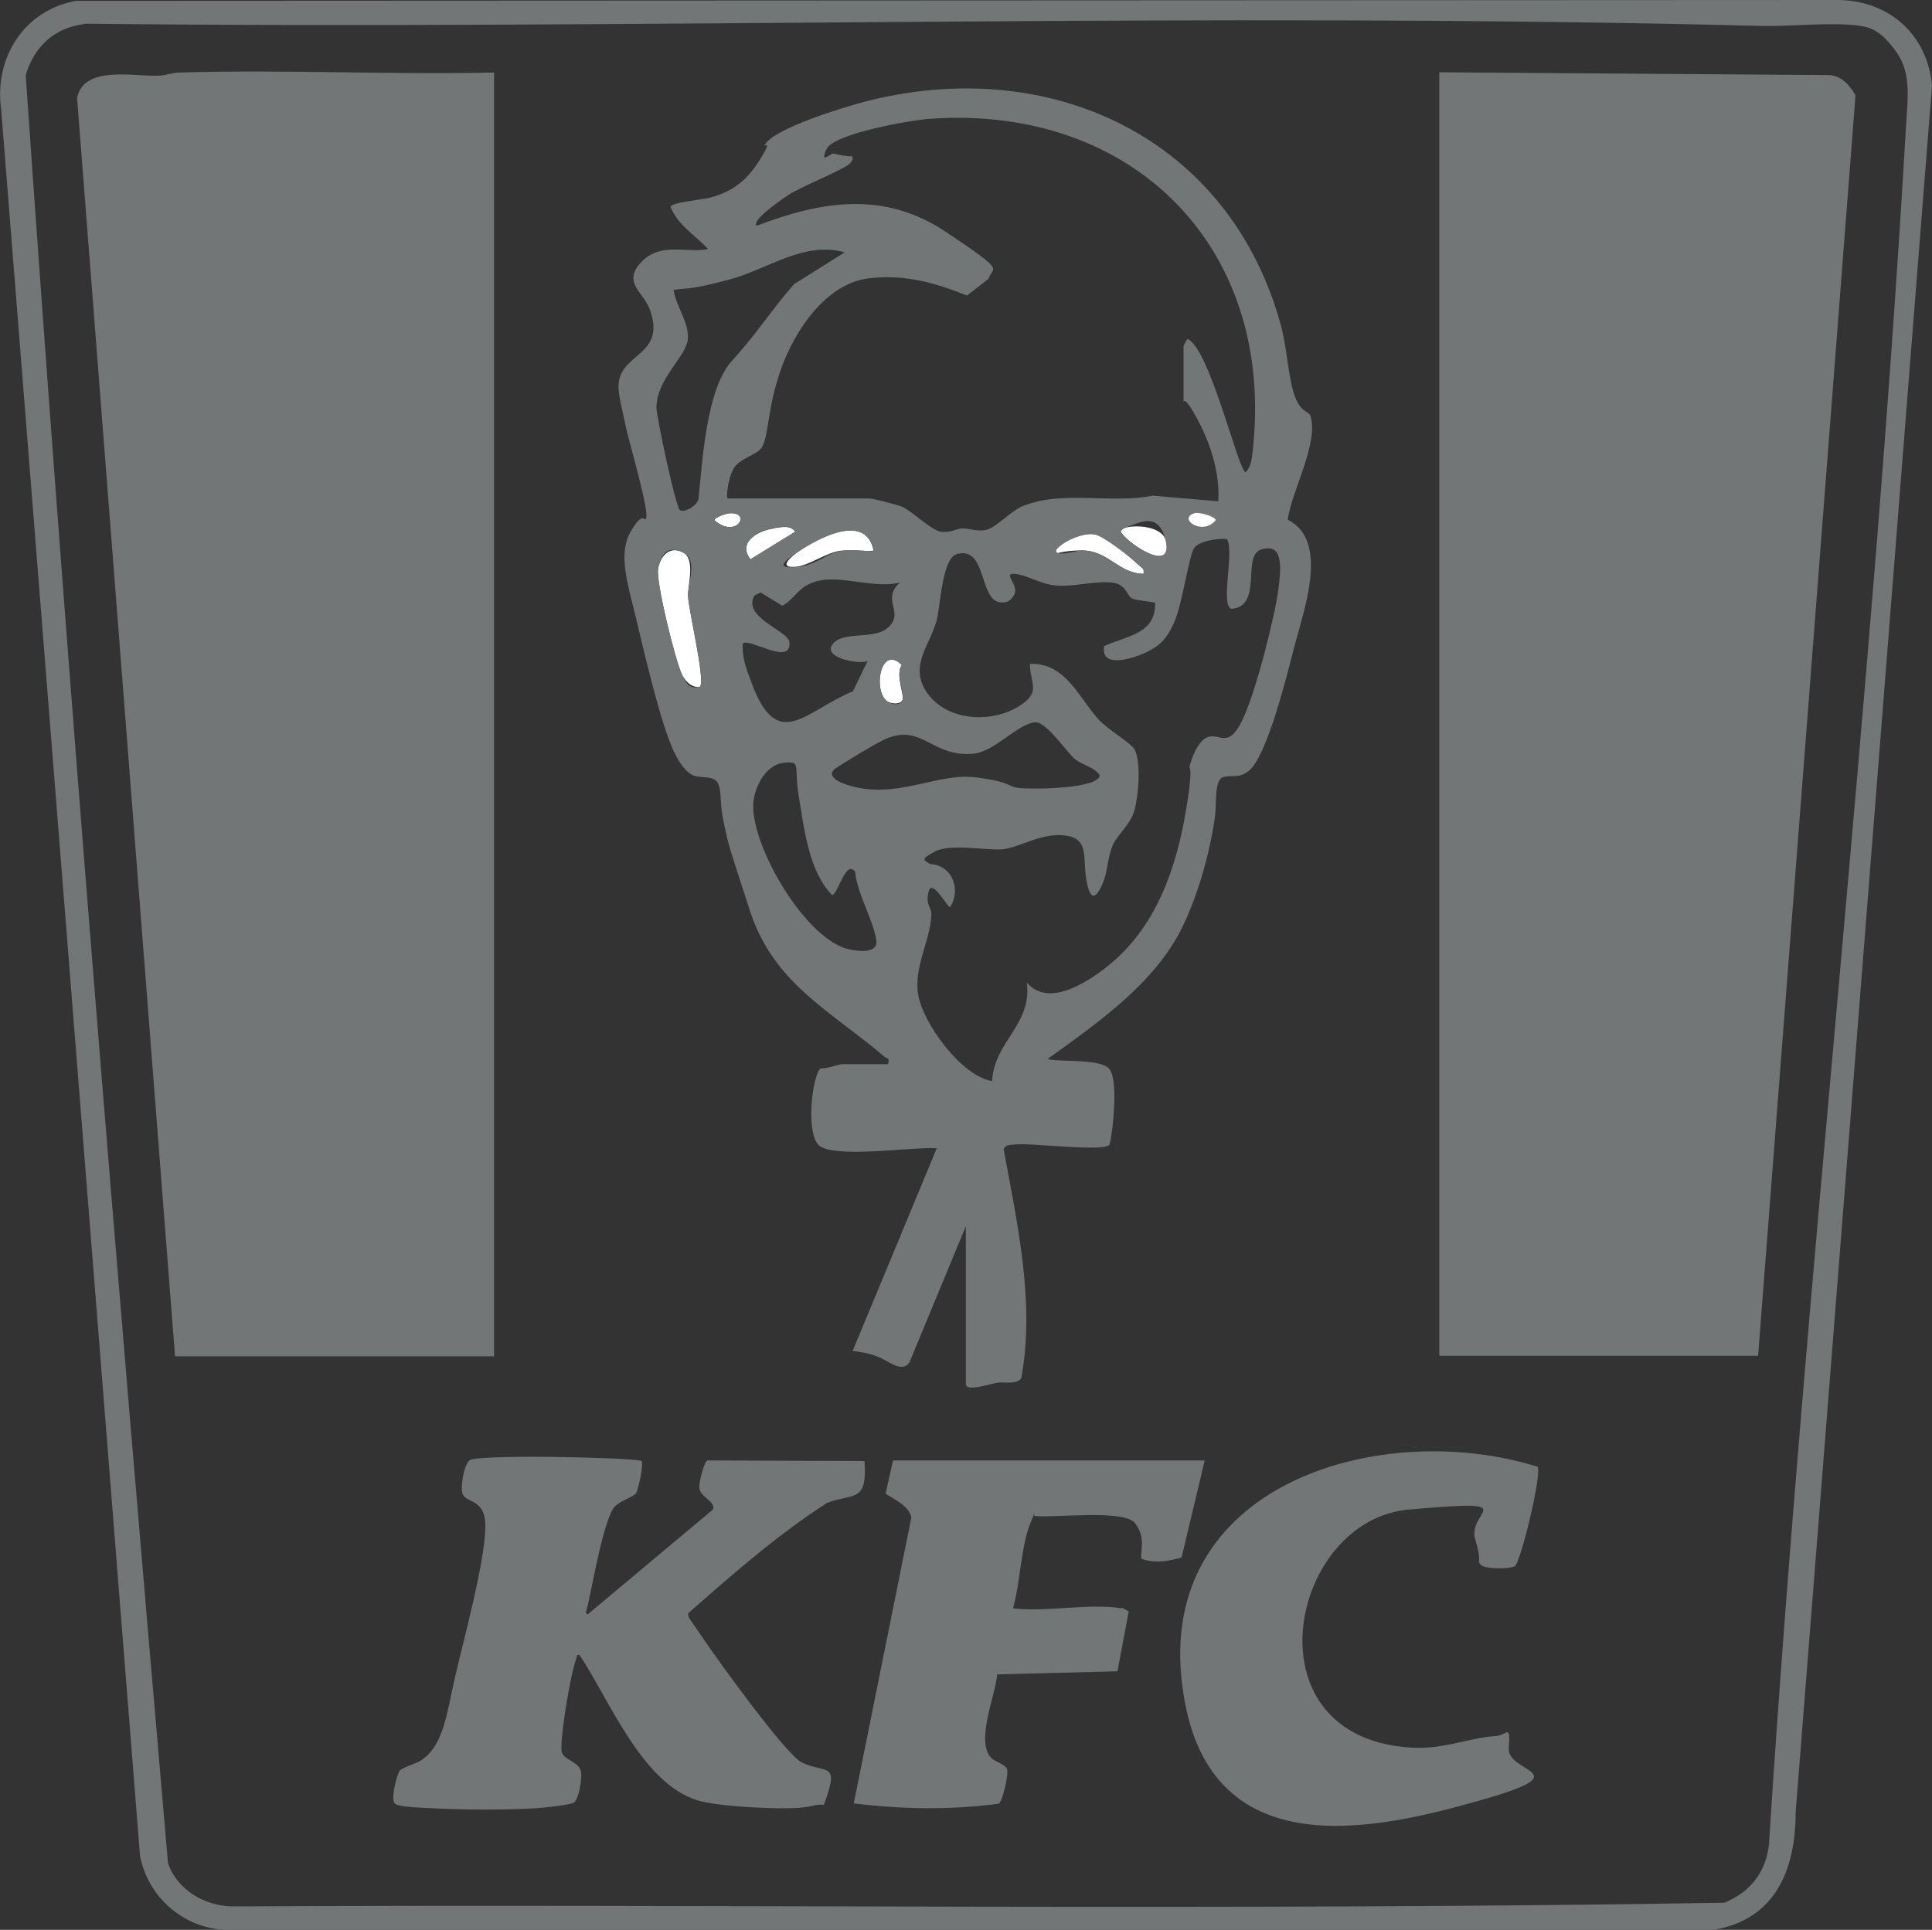
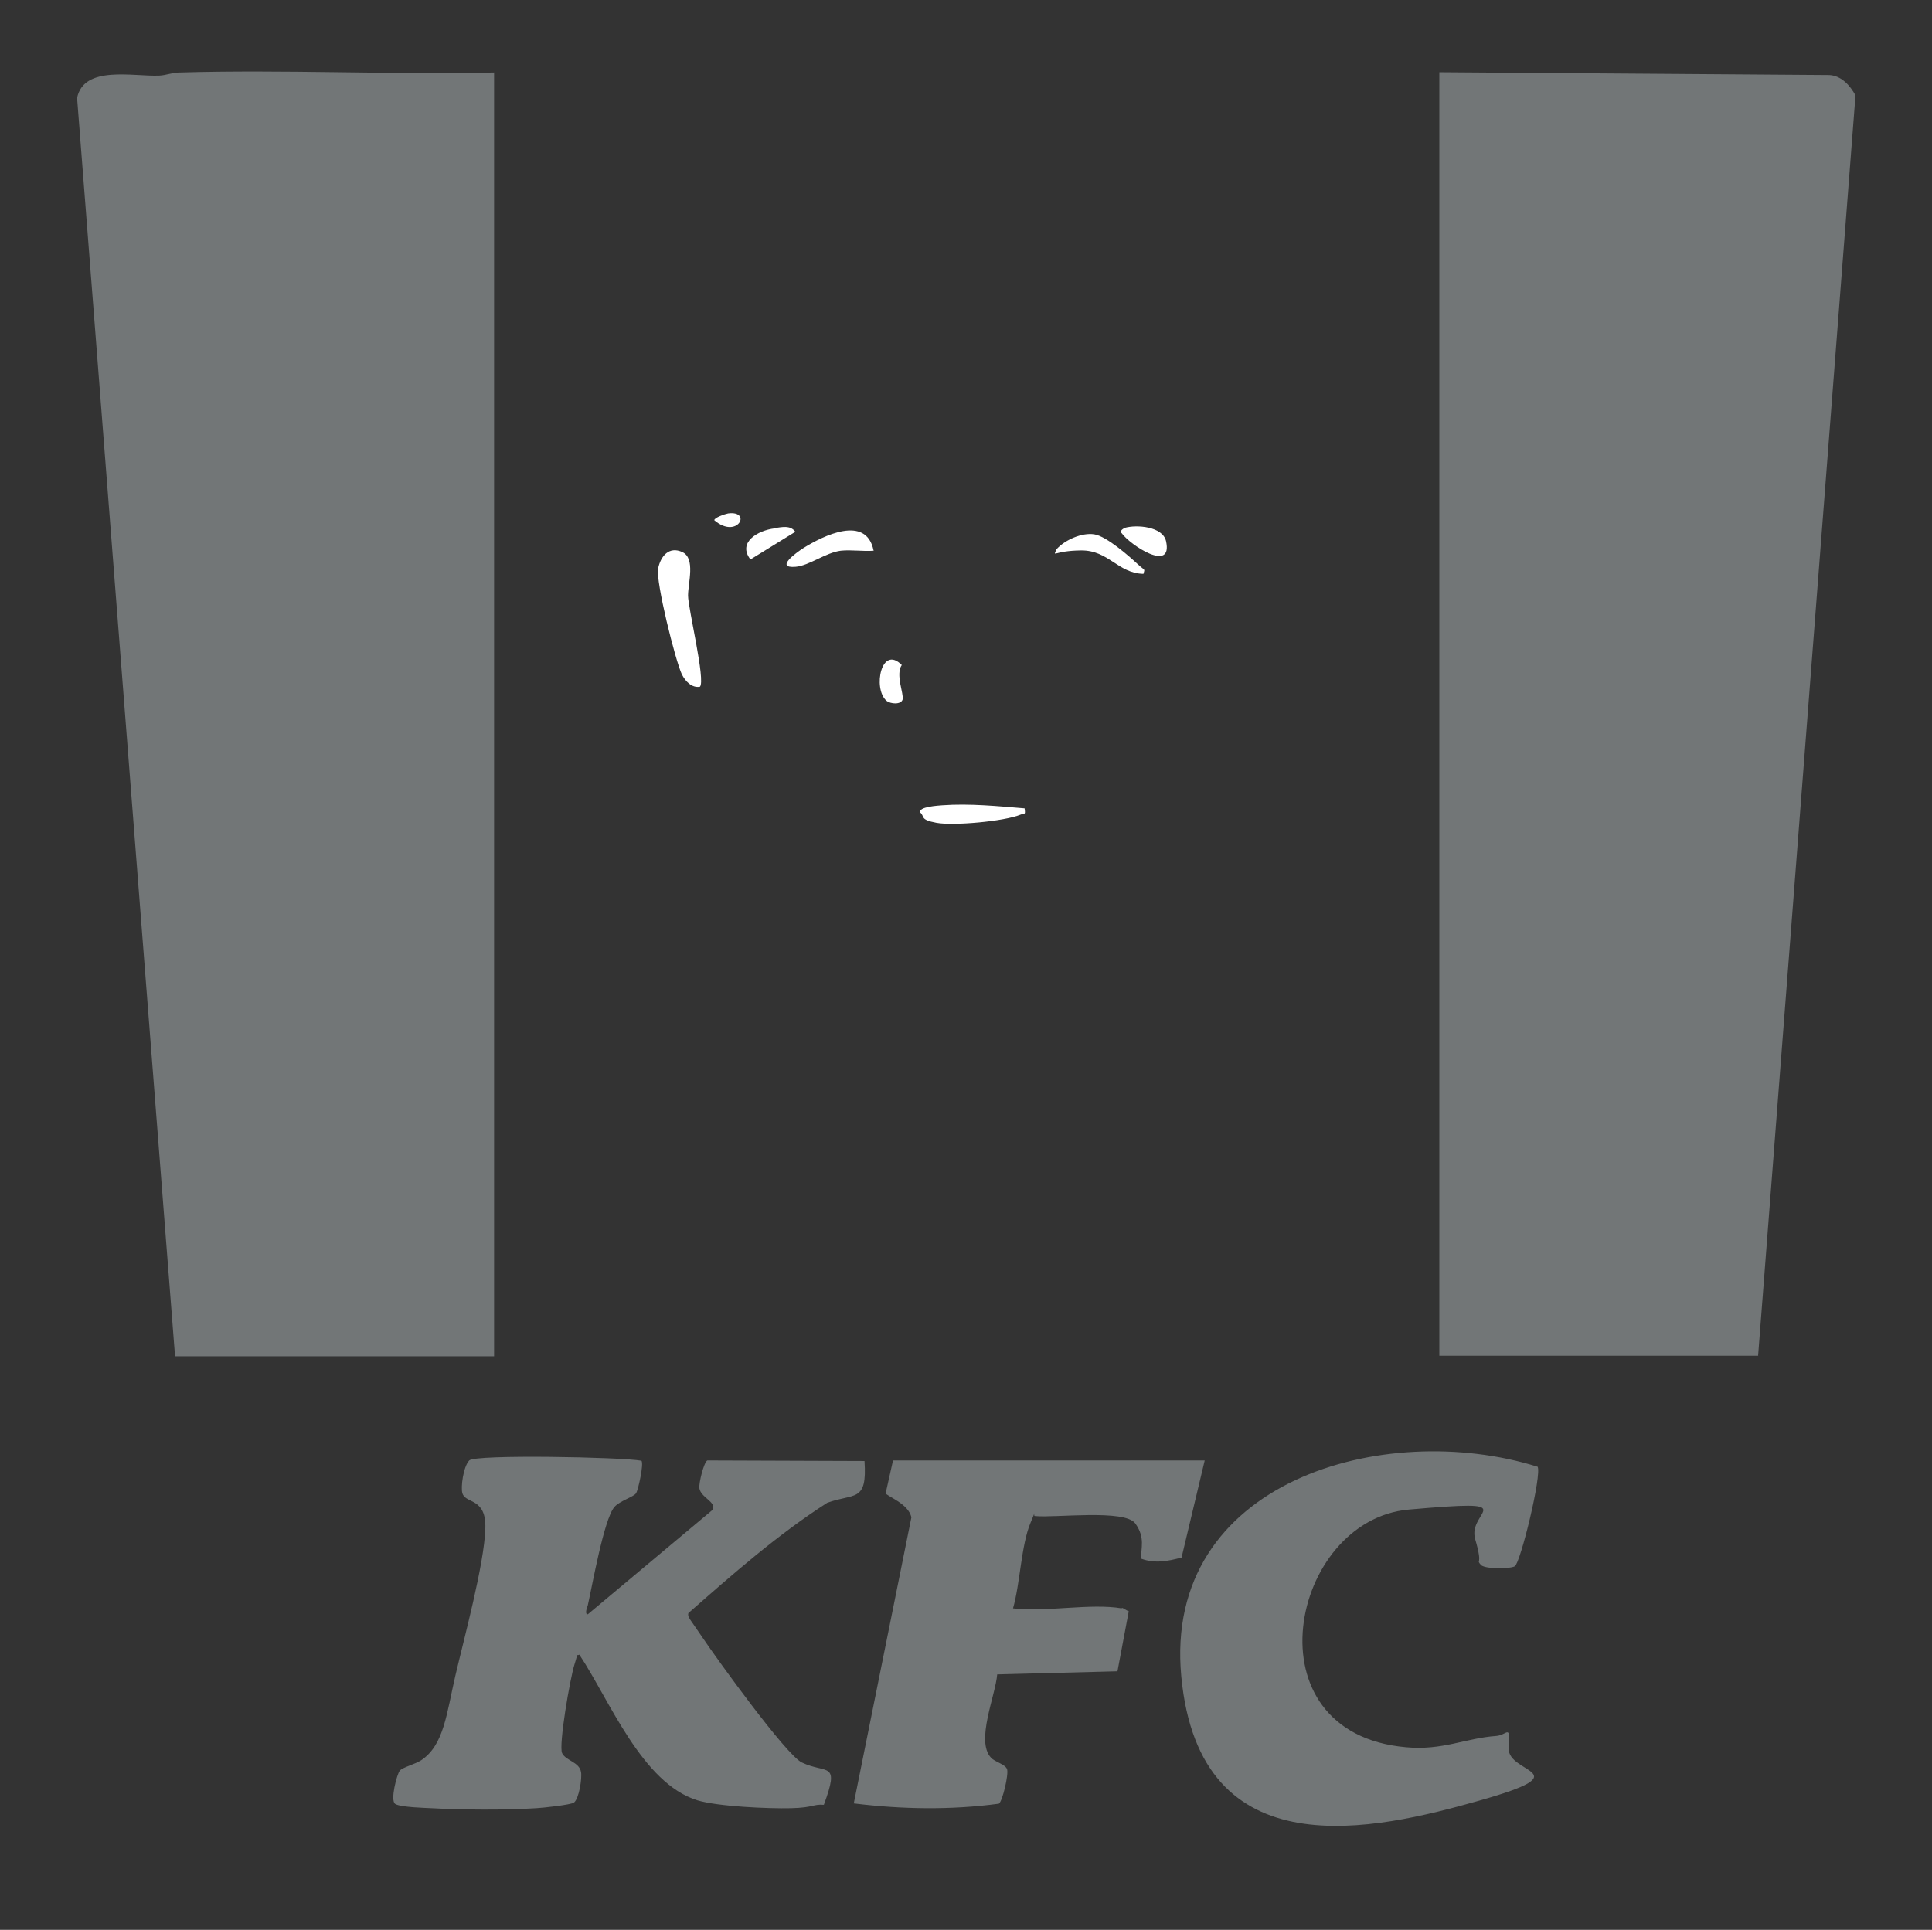
<svg xmlns="http://www.w3.org/2000/svg" id="Layer_1" version="1.1" viewBox="0 0 684.3 683.7">
  <rect x="0" y="0" width="684.3" height="683.7" fill="#333333" stroke="none" />
  <defs>
    <mask id="mask" width="1423.2" height="434.2" x="4478" y="-3249.7" maskUnits="userSpaceOnUse" />
    <mask id="mask-1" width="693.1" height="434.1" x="5520.3" y="-3249.6" maskUnits="userSpaceOnUse" />
    <mask id="mask-2" width="1423.2" height="434.2" x="4478" y="-1192.6" maskUnits="userSpaceOnUse" />
    <mask id="mask-3" width="693.1" height="434.1" x="5520.3" y="-1192.4" maskUnits="userSpaceOnUse" />
    <style>
      .st2,.st3{fill-rule:evenodd}.st4{fill:#fff}.st2,.st5{fill:#727676}.st3,.st9{fill:#727677}
    </style>
  </defs>
  <g id="_x36_vMArj.tif" />
  <g id="_x36_c2CVY.tif" />
  <g id="wb2Ne2.tif" />
  <g id="g10">
    <g id="g12" />
  </g>
  <g id="layer1">
    <g id="g30" />
    <g id="g34" />
    <g id="g38" />
    <g id="g42" />
    <g id="g46" />
    <g id="g50" />
    <g id="g54" />
    <g id="g58" />
    <g id="g62" />
    <g id="g66" />
    <g id="g70" />
  </g>
  <g id="layer11" data-name="layer1" />
  <g id="_x36_vMArj.tif1" data-name="_x36_vMArj.tif" />
  <g id="_x36_c2CVY.tif1" data-name="_x36_c2CVY.tif" />
  <g id="wb2Ne2.tif1" data-name="wb2Ne2.tif" />
  <g id="g101" data-name="g10">
    <g id="g121" data-name="g12" />
  </g>
  <g id="layer12" data-name="layer1">
    <g id="g301" data-name="g30" />
    <g id="g341" data-name="g34" />
    <g id="g381" data-name="g38" />
    <g id="g421" data-name="g42" />
    <g id="g461" data-name="g46" />
    <g id="g501" data-name="g50" />
    <g id="g541" data-name="g54" />
    <g id="g581" data-name="g58" />
    <g id="g621" data-name="g62" />
    <g id="g661" data-name="g66" />
    <g id="g701" data-name="g70" />
  </g>
  <g id="layer13" data-name="layer1" />
-   <circle cx="1133.8" cy="392.9" r="38.9" class="st9" />
  <circle cx="1257" cy="360" r="38.9" class="st9" />
  <g id="ShEqIJ.tif" />
-   <path d="m26.9.3 623-.3c18.5-.3 32.7 11.7 34.4 30.3L636 642.1c0 20.4-7.3 38.1-29.2 41.6H79.9c-14.9-.6-27.5-11.6-30.3-26.2L.4 38.6C-2.1 20.4 8.6 3.6 26.9.3ZM30 8.5C19.3 9.8 12.2 16.4 9.1 26.6 23.7 237.7 41.2 449.1 59.5 660c3.1 9.4 12.9 15.2 22.6 15.4 176.2-.9 352.6 1.6 528.6-1.3 10-4 15.7-12.2 16-23 13-202.3 36.7-404.2 48.4-606.5.5-8.6 2-18.3-3.1-25.7s-8.9-9.1-12.9-9.7c-9.7-1.5-24.5.2-34.9 0C426.5 4.1 227.9 10.6 30 8.4Z" class="st9" />
  <path d="M175 25.7c-37.1.8-74.4-1.1-111.5 0-2.4 0-4.7 1-7.1 1.1-9.1.4-26.7-3.8-29.1 7.9L62 480.5h113V25.7Zm447.7 454.7 34.5-446.6c-1.9-3.5-5-7-9.3-7.2l-138.1-1v454.7h113Zm-78.2 39.2c-54.1-16.9-132.6 5-126.1 74.3s68.9 54.4 105.6 44 9.8-9.5 10.4-18.5-.5-4.7-4.4-4.4c-11.1.8-19 5.2-32 4-56.5-5-41-80.5 1-84.2s20.5.3 23.5 10.5 0 6.7 2.1 9.2c1.8 1.4 9.9 1.4 11.9.4s9.7-32.6 8.1-35.3Zm-317.3-2.1c-7.2-1.3-58.9-2.3-61-.1s-3.1 9.6-2.4 11.7c1.3 3.8 8.5 1.4 8.1 12.5-.4 12.6-7.5 38.7-10.6 52s-4 24.6-12.1 30c-2.1 1.4-6.6 2.5-7.6 3.7s-3.5 10.6-1.6 11.8 11 1.4 12.8 1.5c10.9.6 26.1.7 37.1 0 2.3-.1 12.4-1.2 13.4-2 1.8-1.4 2.9-8.6 2.5-10.8-.6-3.6-5.4-4-6.7-6.7s2.8-26.5 4.4-31.5.3-2.6 1.7-3.4c10.6 15.9 22.1 45.5 41.8 51.6 7.2 2.2 25.1 3 33.2 2.8s7.7-1.5 11.6-1.2c5.8-15.7 1-10.8-7.8-15-5.6-2.7-30.1-36.7-35-44s-5.5-7.4-5.2-8.9c15.7-13.8 31.6-27.8 49.2-39.1 9.6-3.5 14.2 0 13.2-14.8l-55.7-.2c-1.3.9-3 8.1-2.8 9.8.5 3.4 6.2 4.9 4.7 7.7l-44.2 37c-1.2 0-.3-2.3 0-3.2 1.6-7.1 5.7-30.4 9.4-34.8 1.9-2.2 6.9-3.6 7.7-4.9s2.8-10.5 1.9-11.5Zm170.1 52.3c-11-1.9-26.9 1.4-38.5 0 2.5-8.6 2.9-22.5 6.2-30.3s.3-2.1 1.7-2.4c6.8.7 31.7-2.5 35.4 2.6s1.9 8.9 2.1 12.5c4.9 1.8 9.4.9 14.3-.4l8.2-34.4H316.3l-2.6 11.6c.2 1 8.2 3.7 9.1 8.6l-20.4 101.3c17 2.1 34.4 2.4 51.4.1 1.3-.9 3.5-10.4 2.9-12.2s-4.4-2.6-5.7-4.1c-5.5-5.9 1.6-22 2.2-29.5l42.6-1.1 4-21.3c-.8-.2-1.9-1.1-2.4-1.2Z" class="st9" />
  <path d="M247.9 243.3c-2.9.5-5.2-2-6.4-4.4-2.3-4.9-9.3-32.9-8.4-37.5.9-4.4 3.9-8 8.6-5.8s2 10.9 2 15.4 6.3 30.2 4.2 32.3ZM362.9 286.4c.4 2.6-.1 1.6-1.4 2.2-5.8 2.4-23.8 4-29.8 2.9s-4.1-2.2-5.7-3.6c-1-2.1 6.5-2.5 7.7-2.6 9.7-.7 19.7.3 29.3 1.1ZM309.5 195.1c-3.8.3-7.9-.4-11.7 0-5.4.7-11.2 5.3-16 5.7-7.5.6.2-5 2.7-6.6 7.2-4.5 22.3-11.9 24.9.8ZM405 203.3c-9.1-.2-12.3-8.4-22.1-8.3s-10 2.7-8.7-.4c2.9-3.3 9-6 13.4-5.3s12.5 7.9 15.3 10.5 2.6 1.5 2.1 3.5ZM398.4 187c4.2-1.2 13.4-.5 14.6 4.7 2.5 11.4-12.7 1.4-15.7-2.8-1-.7.6-1.7 1.2-1.9ZM274.3 187.1c2.5-.3 5.6-1.2 7.4 1.3l-15.9 9.8c-4.7-6.1 2.7-10.3 8.5-11ZM313.9 248.2c-4.8-4.4-1.7-19.9 5.5-12.6-2.3 3.3.8 10.3.3 12.2s-4.3 1.7-5.8.4ZM257.9 181.9c8.6-1.1 3.3 9.4-4.9 2.4 0-.9 3.8-2.2 4.9-2.4Z" class="st4" />
-   <path d="M314.6 376.8c.6-2.4-.6-1.7-1.3-2.4-18.8-16.1-39.3-25.8-47.7-51.8s-7.1-21.6-9-30-.9-11-2-14.4-4.7-2.5-8.1-3.2-6.1-5.2-7.8-8.7c-4.8-10.2-10.5-35.1-13.4-47.2s-6.5-22.7-2-30.6 4.8-3.5 5.5-4.8c1.4-2.3-6.2-27.7-7.2-32.8s-2.8-11.3-2.5-14.8c.8-11.3 17.1-10.1 11-26.6-2.3-6.2-9.8-9.4-2.9-16.7s16.8-2.9 23.6-4.6c-4.6-4.9-10.7-8.4-13.3-14.9 0-1.6 11.7-2.6 14.1-3.3 8.5-2.3 13.4-6.6 17.9-14s.6-3.3 1.4-4.7c3.2-5.8 27.9-13.3 35.1-15.2 65.5-17.1 129.7 12.4 147.8 79.6 2 7.4 2.6 19 4.9 24.9s4.8 4.8 5.5 6.9c2.9 9.6-6.8 26.7-8.1 36.6 15.2 7.7 5.3 33.1 2 46.3-2.3 9-9.4 37.7-15.8 42.7-3.7 2.9-5.7 1.3-9 2.2s-2.4 9.6-2.9 13.5c-1.7 12.7-5.8 27.4-11.3 39-9.7 20.4-30.2 34.5-48.1 47.4 4.7 1.2 19-.3 22 3.6s1.4 21 0 26.7c-1.9 2.8-28.2-.8-34 0-1.4.2-2.9 0-3.5 1.7 4.8 26.2 11.2 54.6 6.2 81.1-1.8 2.4-6 1.1-8.7 1.6s-10.9 3.3-10.9.4v-55.9l-20 48.3c-2.7 3.9-7.5-.7-11.3-2.1s-5.9-1.6-8.8-2l29.8-71.8c-7.7-.7-37.9 4.1-42.2-1.5s-1.6-25.1 1.1-26.8c2.1.2 6.5-1.5 7.7-1.5h15.9Zm-56.5-200.2h49.8c1.4 0 9.8 2.2 11.5 2.9 4 1.7 10.5 8.6 14.1 8.9s5.1-1.1 7.4-1.2 5.5 1.4 8.8.4 8.5-6.6 12.3-8.2c14.2-5.9 31.5-.8 46.3-3.8l23.2 2c.6-10.1-2.7-20.3-7.4-29.1s-4.9-5.9-4.9-6.3v-19.5c0-.1 1.2-2.7 1.5-2.6 7.9 3.7 18 47.1 20.5 47.2 1.7-1.6 2.2-4.6 2.4-6.8C452.2 88 401.4 36.9 329.2 42.1c-6.2.4-34.1 5.2-36.5 10.8s1.5 1.3 2.5 1.5c2.2.5 4.5 1 6.7 1 .3 1.4-.2 1.7-1 2.6-1.6 1.9-17.2 8.1-21.7 11.1s-13 9.2-11.2 10.9c23.2-8.9 45.3-12.4 67.1 2.2s16.5 12 15 16.6l-7.6 5.9c-11.5-4.6-22.1-7.6-34.8-6.1-15.4 1.9-26.5 19-31.2 32.5s-4.2 23.2-6.6 27.3c-1.6 2.8-7.9 3.9-10 7.5s-2.7 10.1-2.2 10.7Zm41.1-87.2c-14.5-4.1-27.4 6.1-41.1 9.7s-12.9 2.7-19.5 3.6c.7 5.7 5.7 11.7 5 17.7s-11 13.9-11.1 23.9c0 3.3 6.8 35.3 8.3 36.4s6.2-1.5 6.6-4c1.4-13 2.7-38.8 11.8-48.8s13.8-17.8 22-27.2l18-11.3Zm-41.3 92.5c-1.1.1-4.9 1.5-4.9 2.4 8.1 7 13.5-3.4 4.9-2.4Zm165.2-.1c-6.2 1.8 2.8 8.3 7.5 2.5 0-1.3-5.9-2.9-7.5-2.5Zm-148.8 5.3c-5.8.7-13.1 4.9-8.5 11l15.9-9.8c-1.8-2.4-4.9-1.6-7.4-1.3Zm124.1-.1c-.6.2-2.1 1.2-1.2 1.9 3 4.2 18.2 14.2 15.7 2.8s-10.3-5.9-14.6-4.7Zm-88.9 8.1c-2.7-12.8-17.7-5.3-24.9-.8s-10.2 7.2-2.7 6.6 10.6-4.9 16-5.7 7.9.2 11.7 0Zm95.5 8.2c.4-2-1-2.5-2.1-3.5-2.8-2.6-12.1-9.9-15.3-10.5s-10.5 2-13.4 5.3c-1.3 3.1 7.5.4 8.7.4 9.7-.1 12.9 8.1 22.1 8.3Zm29.7-12.3c-3-.4-9.9.6-11.7 3.1s-4.3 19.8-6.9 25.9-5.1 8.6-9.7 10.9-16.8 6.3-15.3-2c7.7-3.6 18.4-4.2 18-15.3-.3-.4-6.6-.8-8.2-1.6s-2-4.5-5.9-5.4c-5.5-1.3-14.5 1.5-21.3.8-5.2-.5-10.2-3.8-14.4-4.1s1.6 4 0 7.2-3.6 3-5 2.9c-7.6-.7-4.7-20.1-15.4-17.1-5.3 1.5-5.8 18.7-7.2 23.7-2.4 8.7-9.9 16.1-3.3 25.5 7.3 10.4 24 10.9 33.7 3.9 6.5-4.7 2.7-7.4 2.7-14.2 12.8-.5 17.4 12.3 24.6 20 3 3.2 11.3 8.2 12.4 10.2 2.5 4.5 1.4 16.7 0 21.7s-5.6 8.1-7.5 12-1.9 9.1-3.4 13c-2.9 7.5-5 6.7-6.2-.9s1.1-14.1-7.4-15.2-16.6 4.5-22.4 4.9-18.5-2.1-23.8.8-3.9 2.9-1.7 4.4c8 .4 11.1 9.2 7.1 15.3-1 0-6.4-10.4-7.6-5.5s1.1 5.4 1 8.1c-.4 9.4-6.3 18.5-4.7 28.3 1.7 10.3 15.4 29 26.2 30.7.7-14.1 14.2-19.8 12.3-34.9 8 9.5 23.1-1.1 30.3-7.2 15.9-13.6 22.8-34 26.1-54s0-11.9 1.9-17.6 4.3-7.5 5.4-8c4.4-2.1 7.4 4.5 12.5-5.9s11.8-37.9 12.9-46.6 1.5-16.3-5.9-14.2.7 20.1-10.7 21.1c-4.1-1.2 1.1-20.4-1.6-24.6Zm-186.8 52.3c2.1-2.1-4.1-27.4-4.2-32.3s3.7-12.8-2-15.4-7.7 1.4-8.6 5.8c-.9 4.6 6.1 32.6 8.4 37.5s3.5 4.9 6.4 4.4Zm70.8-36.9c-8.8 2.1-20-2.3-28-.8s-8.6 6.3-13.6 9l-7.7-4.7-2.2 1.1c-4.4 7.8 12 12.4 12.4 16.5.9 8.7-14.3-1.7-16.5.5-.4 4.8 1.4 9.4 3.1 13.9 9.2 25.1 19.1 9.9 35.9 3l5.2-10.7c-3.1 1.3-16.3-1.2-12.3-6.1s14.9-1 20-6.2-2.8-9.4 3.6-15.4Zm-4.8 41.8c1.5 1.4 5.2 2.1 5.8-.4s-2.6-8.9-.3-12.2c-7.2-7.3-10.3 8.2-5.5 12.6Zm52.7 7.7c-6.1.5-14.2 10.3-21.7 11.1-14.6 1.5-18.3-10.7-31-5.3-3.9 1.7-13.5 7.7-17.5 10.2s-.3 4.9 3.5 6.1c17.3 5.7 31.9-4.4 45.7-2.6s10.5 3.3 15.7 3.8 28.1.2 28.2-4.6c-2.2-3-6-3.5-8.7-5.6s-10.2-13.5-14.2-13.1Zm-88.2 14.3c-6.9 0-11.4 8.7-11.6 14.8-.6 15.1 18.7 48.2 34.2 51.4 3.1.6 9.9 1.5 9.4-3.1-.8-6.7-6.9-16.9-7.5-24.4-3.3-4.7-6.2 8.2-8.2 8.2-8.2-8.5-9.8-23.1-11.7-34.5s.8-12.6-4.5-12.5Z" class="st9" />
-   <path d="M423.1 181.8c1.6-.5 7.5 1.2 7.5 2.5-4.7 5.8-13.7-.7-7.5-2.5Z" class="st4" />
</svg>